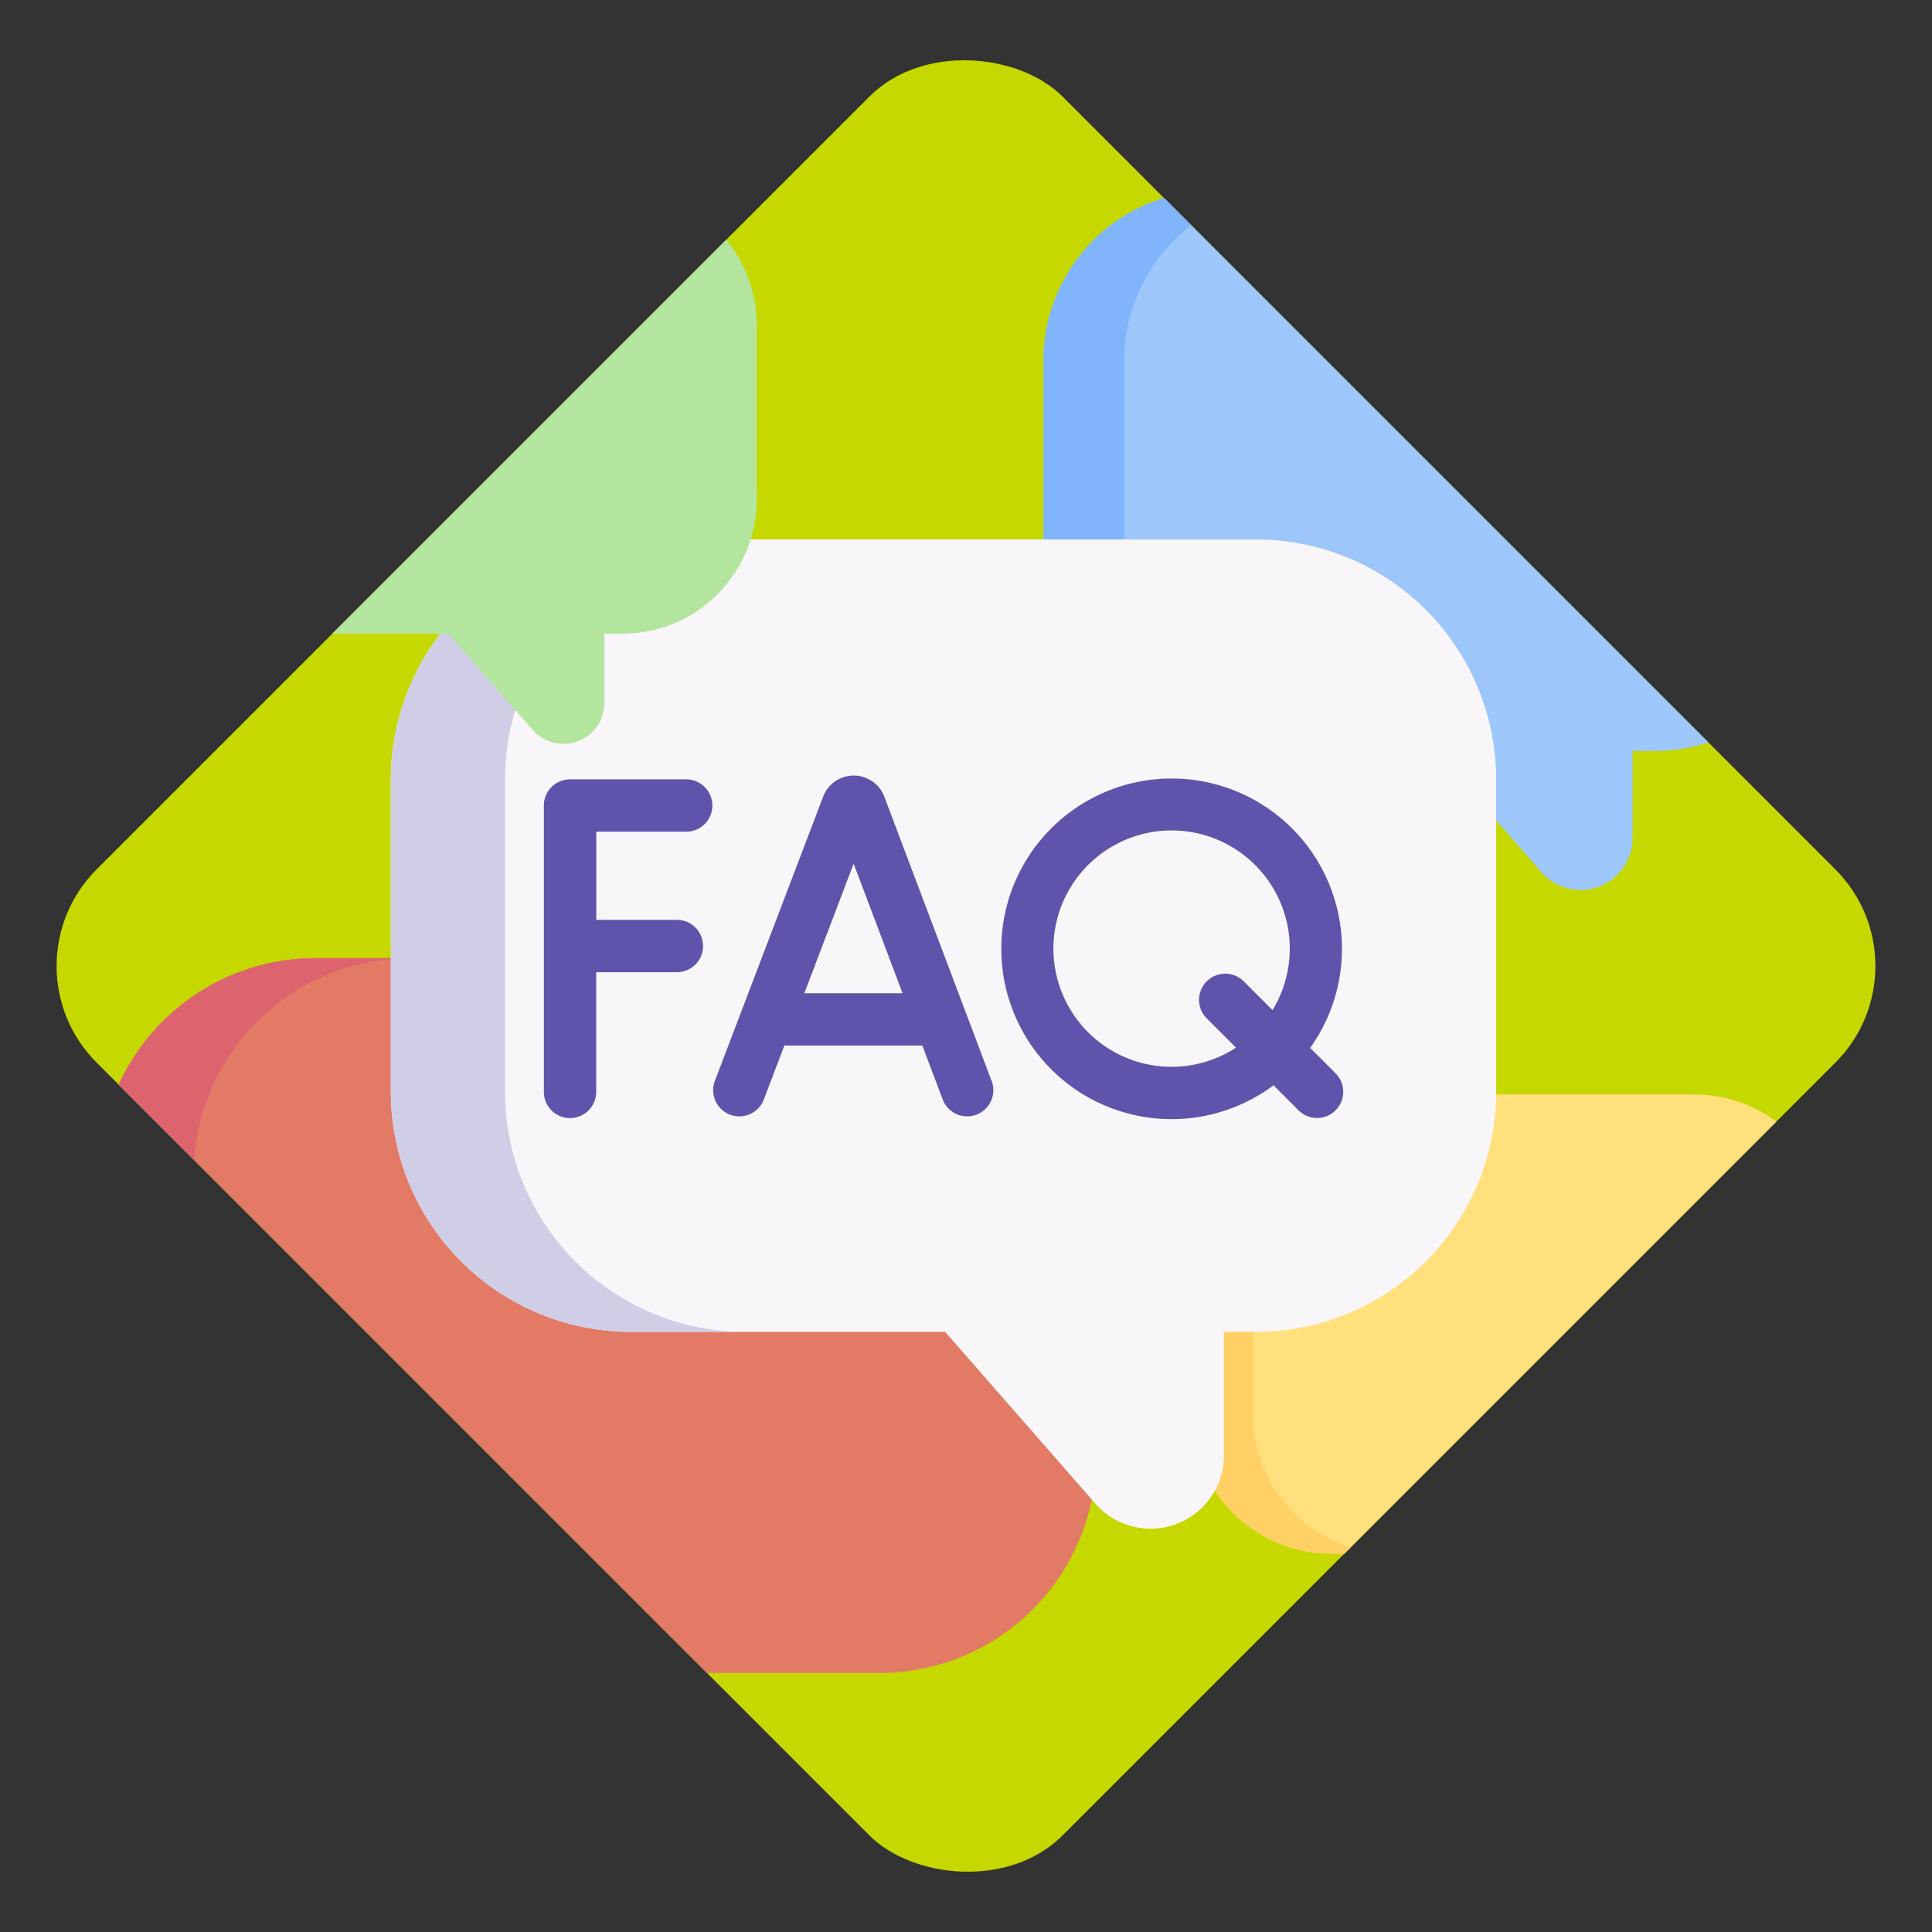
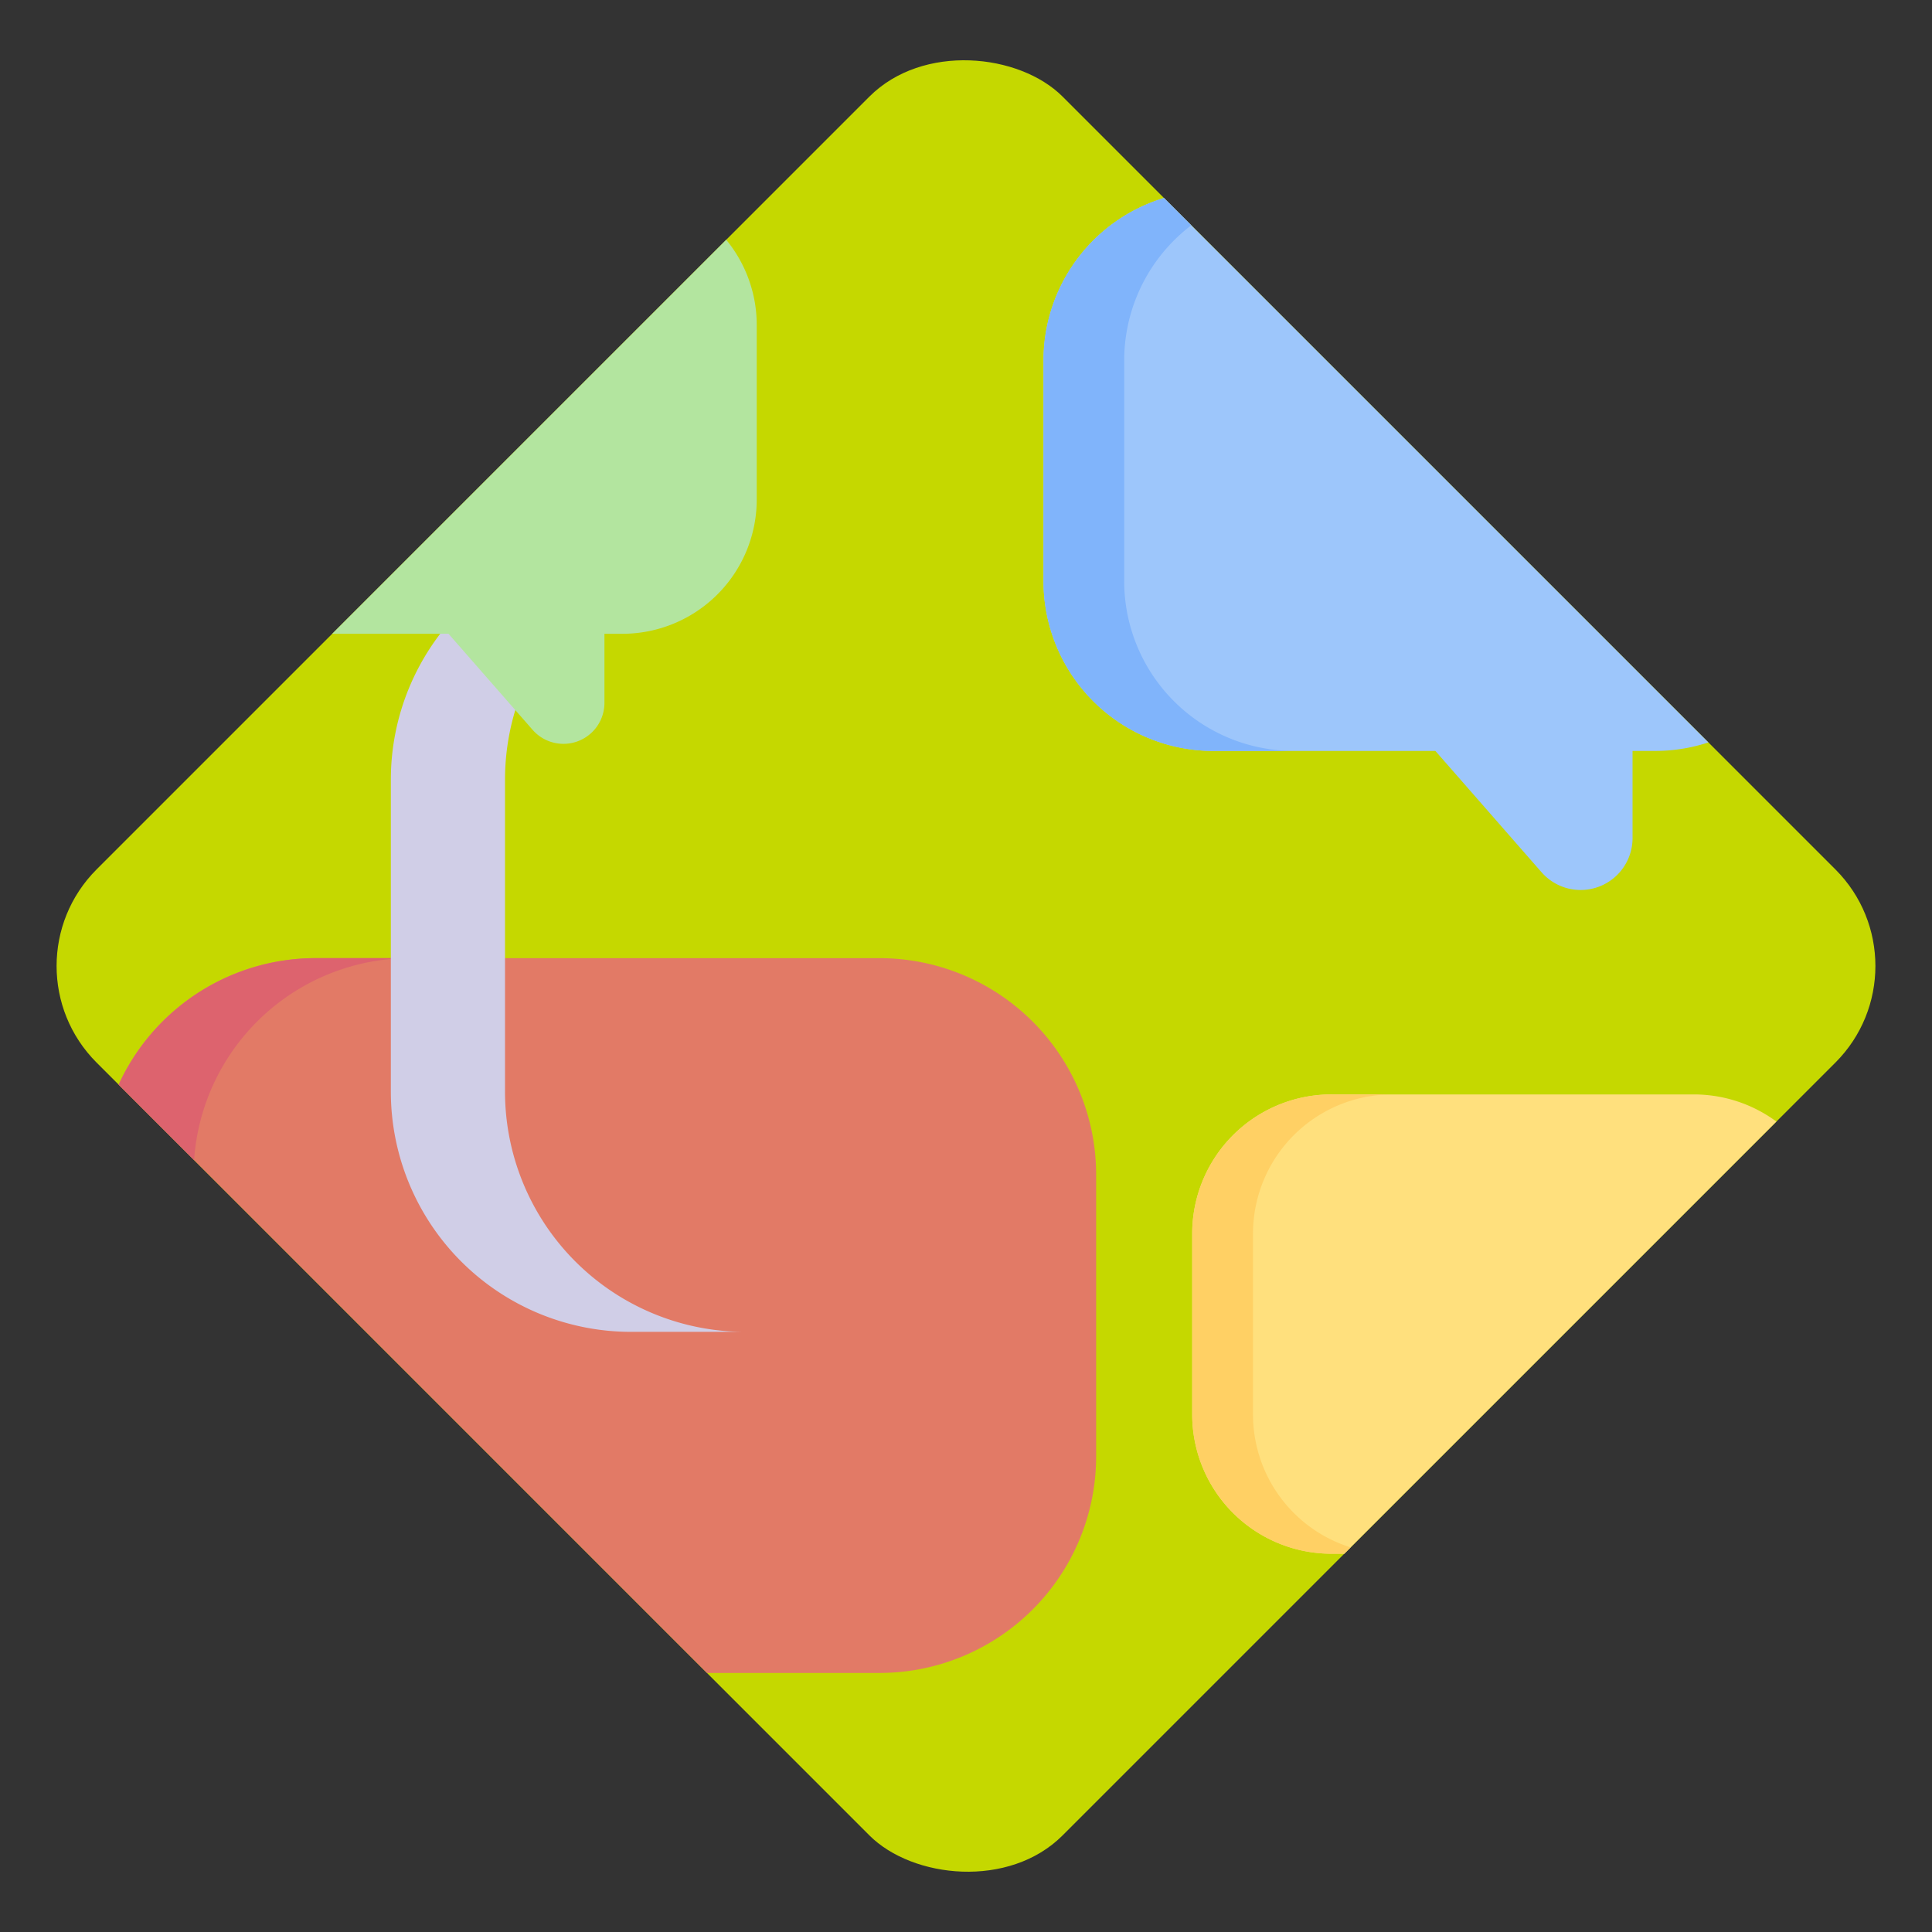
<svg xmlns="http://www.w3.org/2000/svg" width="141.422" height="141.422" viewBox="0 0 141.422 141.422">
  <rect x="0" y="0" width="141.422" height="141.422" fill="#333333" stroke="none" />
  <defs>
    <clipPath id="clip-path">
      <rect id="Rectángulo_17705" data-name="Rectángulo 17705" width="100" height="100" rx="10" transform="translate(637 1857.711) rotate(-45)" fill="#c5d800" />
    </clipPath>
  </defs>
  <g id="static-element-11" transform="translate(-637 -1787)">
    <rect id="Rectángulo_17678" data-name="Rectángulo 17678" width="100" height="100" rx="10" transform="translate(637 1857.711) rotate(-45)" fill="#c5d800" />
    <g id="Enmascarar_grupo_200" data-name="Enmascarar grupo 200" clip-path="url(#clip-path)">
      <g id="Grupo_3653" data-name="Grupo 3653" transform="translate(644.246 1790.022)">
        <path id="Trazado_2422" data-name="Trazado 2422" d="M323.659,10.938H291.313A12.433,12.433,0,0,0,278.88,23.371V39.516a12.433,12.433,0,0,0,12.433,12.433h16.254l7.781,8.891a3.8,3.8,0,0,0,6.651-2.5V51.949h1.66a12.433,12.433,0,0,0,12.433-12.433V23.371A12.433,12.433,0,0,0,323.659,10.938Z" transform="translate(-209.743 -0.002)" fill="#9dc6fb" />
        <path id="Trazado_2423" data-name="Trazado 2423" d="M297.222,51.947h-5.908a12.434,12.434,0,0,1-12.433-12.433V23.369a12.434,12.434,0,0,1,12.433-12.433h5.908a12.434,12.434,0,0,0-12.433,12.433V39.514A12.434,12.434,0,0,0,297.222,51.947Z" transform="translate(-209.744)" fill="#80b4fb" />
        <path id="Trazado_2424" data-name="Trazado 2424" d="M15.862,237.548H57.13A15.862,15.862,0,0,1,72.992,253.41v20.6A15.862,15.862,0,0,1,57.13,289.87H36.393l-9.927,11.343a4.842,4.842,0,0,1-8.486-3.189V289.87H15.862A15.862,15.862,0,0,1,0,274.008v-20.6A15.862,15.862,0,0,1,15.862,237.548Z" transform="translate(0 -170.433)" fill="#e27a66" />
        <path id="Trazado_2425" data-name="Trazado 2425" d="M26.277,301.417a4.843,4.843,0,0,1-8.3-3.394v-8.155H15.862A15.863,15.863,0,0,1,0,274.006v-20.6a15.863,15.863,0,0,1,15.862-15.862h6.925A15.861,15.861,0,0,0,6.925,253.408v20.6a15.862,15.862,0,0,0,15.862,15.862h2.118v8.155a4.733,4.733,0,0,0,1.372,3.394Z" transform="translate(0 -170.431)" fill="#dd636e" />
        <path id="Trazado_2426" data-name="Trazado 2426" d="M333,277.78h26.518a10.193,10.193,0,0,1,10.193,10.193v13.236A10.193,10.193,0,0,1,359.515,311.4H346.189l-6.379,7.289a3.112,3.112,0,0,1-5.453-2.049V311.4H333A10.193,10.193,0,0,1,322.8,301.209V287.973A10.193,10.193,0,0,1,333,277.78Z" transform="translate(-242.778 -200.691)" fill="#ffe07d" />
        <path id="Trazado_2427" data-name="Trazado 2427" d="M339.687,318.821a3.112,3.112,0,0,1-5.332-2.181V311.4h-1.361A10.194,10.194,0,0,1,322.8,301.207V287.971a10.193,10.193,0,0,1,10.193-10.193h4.45a10.192,10.192,0,0,0-10.193,10.193v13.236A10.193,10.193,0,0,0,337.445,311.4h1.361v5.24A3.042,3.042,0,0,0,339.687,318.821Z" transform="translate(-242.776 -200.689)" fill="#ffd064" />
-         <path id="Trazado_2428" data-name="Trazado 2428" d="M149.511,113.922H103.762a17.585,17.585,0,0,0-17.585,17.584V154.34a17.585,17.585,0,0,0,17.585,17.585h22.989l11,12.575a5.368,5.368,0,0,0,9.407-3.535v-9.04h2.347a17.585,17.585,0,0,0,17.584-17.585V131.507a17.584,17.584,0,0,0-17.584-17.584Z" transform="translate(-64.814 -77.455)" fill="#f9f6f9" />
        <path id="Trazado_2429" data-name="Trazado 2429" d="M112.118,171.922h-8.357a17.585,17.585,0,0,1-17.584-17.584V131.5a17.585,17.585,0,0,1,17.584-17.584h8.357A17.585,17.585,0,0,0,94.534,131.5v22.835A17.585,17.585,0,0,0,112.118,171.922Z" transform="translate(-64.813 -77.452)" fill="#d0cee7" />
        <path id="Trazado_2430" data-name="Trazado 2430" d="M47.1,10.937H21.515a9.833,9.833,0,0,0-9.833,9.833V33.538a9.833,9.833,0,0,0,9.833,9.833H34.37L40.524,50.4a3,3,0,0,0,5.261-1.977V43.372H47.1a9.833,9.833,0,0,0,9.833-9.833V20.77A9.833,9.833,0,0,0,47.1,10.937Z" transform="translate(-8.786 -0.001)" fill="#b3e59f" />
        <path id="Trazado_2431" data-name="Trazado 2431" d="M26.189,43.371H21.516a9.833,9.833,0,0,1-9.833-9.833V20.769a9.833,9.833,0,0,1,9.833-9.833h4.673a9.833,9.833,0,0,0-9.833,9.833V33.538A9.833,9.833,0,0,0,26.189,43.371Z" transform="translate(-8.787)" fill="#95d6a4" />
        <g id="Grupo_3647" data-name="Grupo 3647" transform="translate(32.567 53.748)">
-           <path id="Trazado_2432" data-name="Trazado 2432" d="M156.28,185.165q-.01-.027-.021-.053a2.394,2.394,0,0,0-4.447.048l-7.93,20.82a1.915,1.915,0,0,0,3.58,1.364l1.505-3.952h10.1l1.489,3.946a1.915,1.915,0,1,0,3.584-1.353Zm-5.853,14.4,3.613-9.485,3.58,9.485Zm-8.65-15.657h-8.5a1.915,1.915,0,0,0-1.915,1.916v20.963a1.915,1.915,0,1,0,3.831,0v-8.765H141.1a1.915,1.915,0,1,0,0-3.831H135.2v-6.452h6.581a1.915,1.915,0,0,0,0-3.831Zm47.539,21.517-1.86-1.86a12.467,12.467,0,1,0-2.681,2.737l1.832,1.832a1.915,1.915,0,1,0,2.709-2.709Zm-12-.476A8.651,8.651,0,1,1,184.7,200.8l-2.137-2.137a1.916,1.916,0,0,0-2.709,2.709l2.174,2.174A8.588,8.588,0,0,1,177.321,204.946Z" transform="translate(-131.365 -183.629)" fill="#5e54ac" />
-         </g>
+           </g>
      </g>
    </g>
  </g>
</svg>